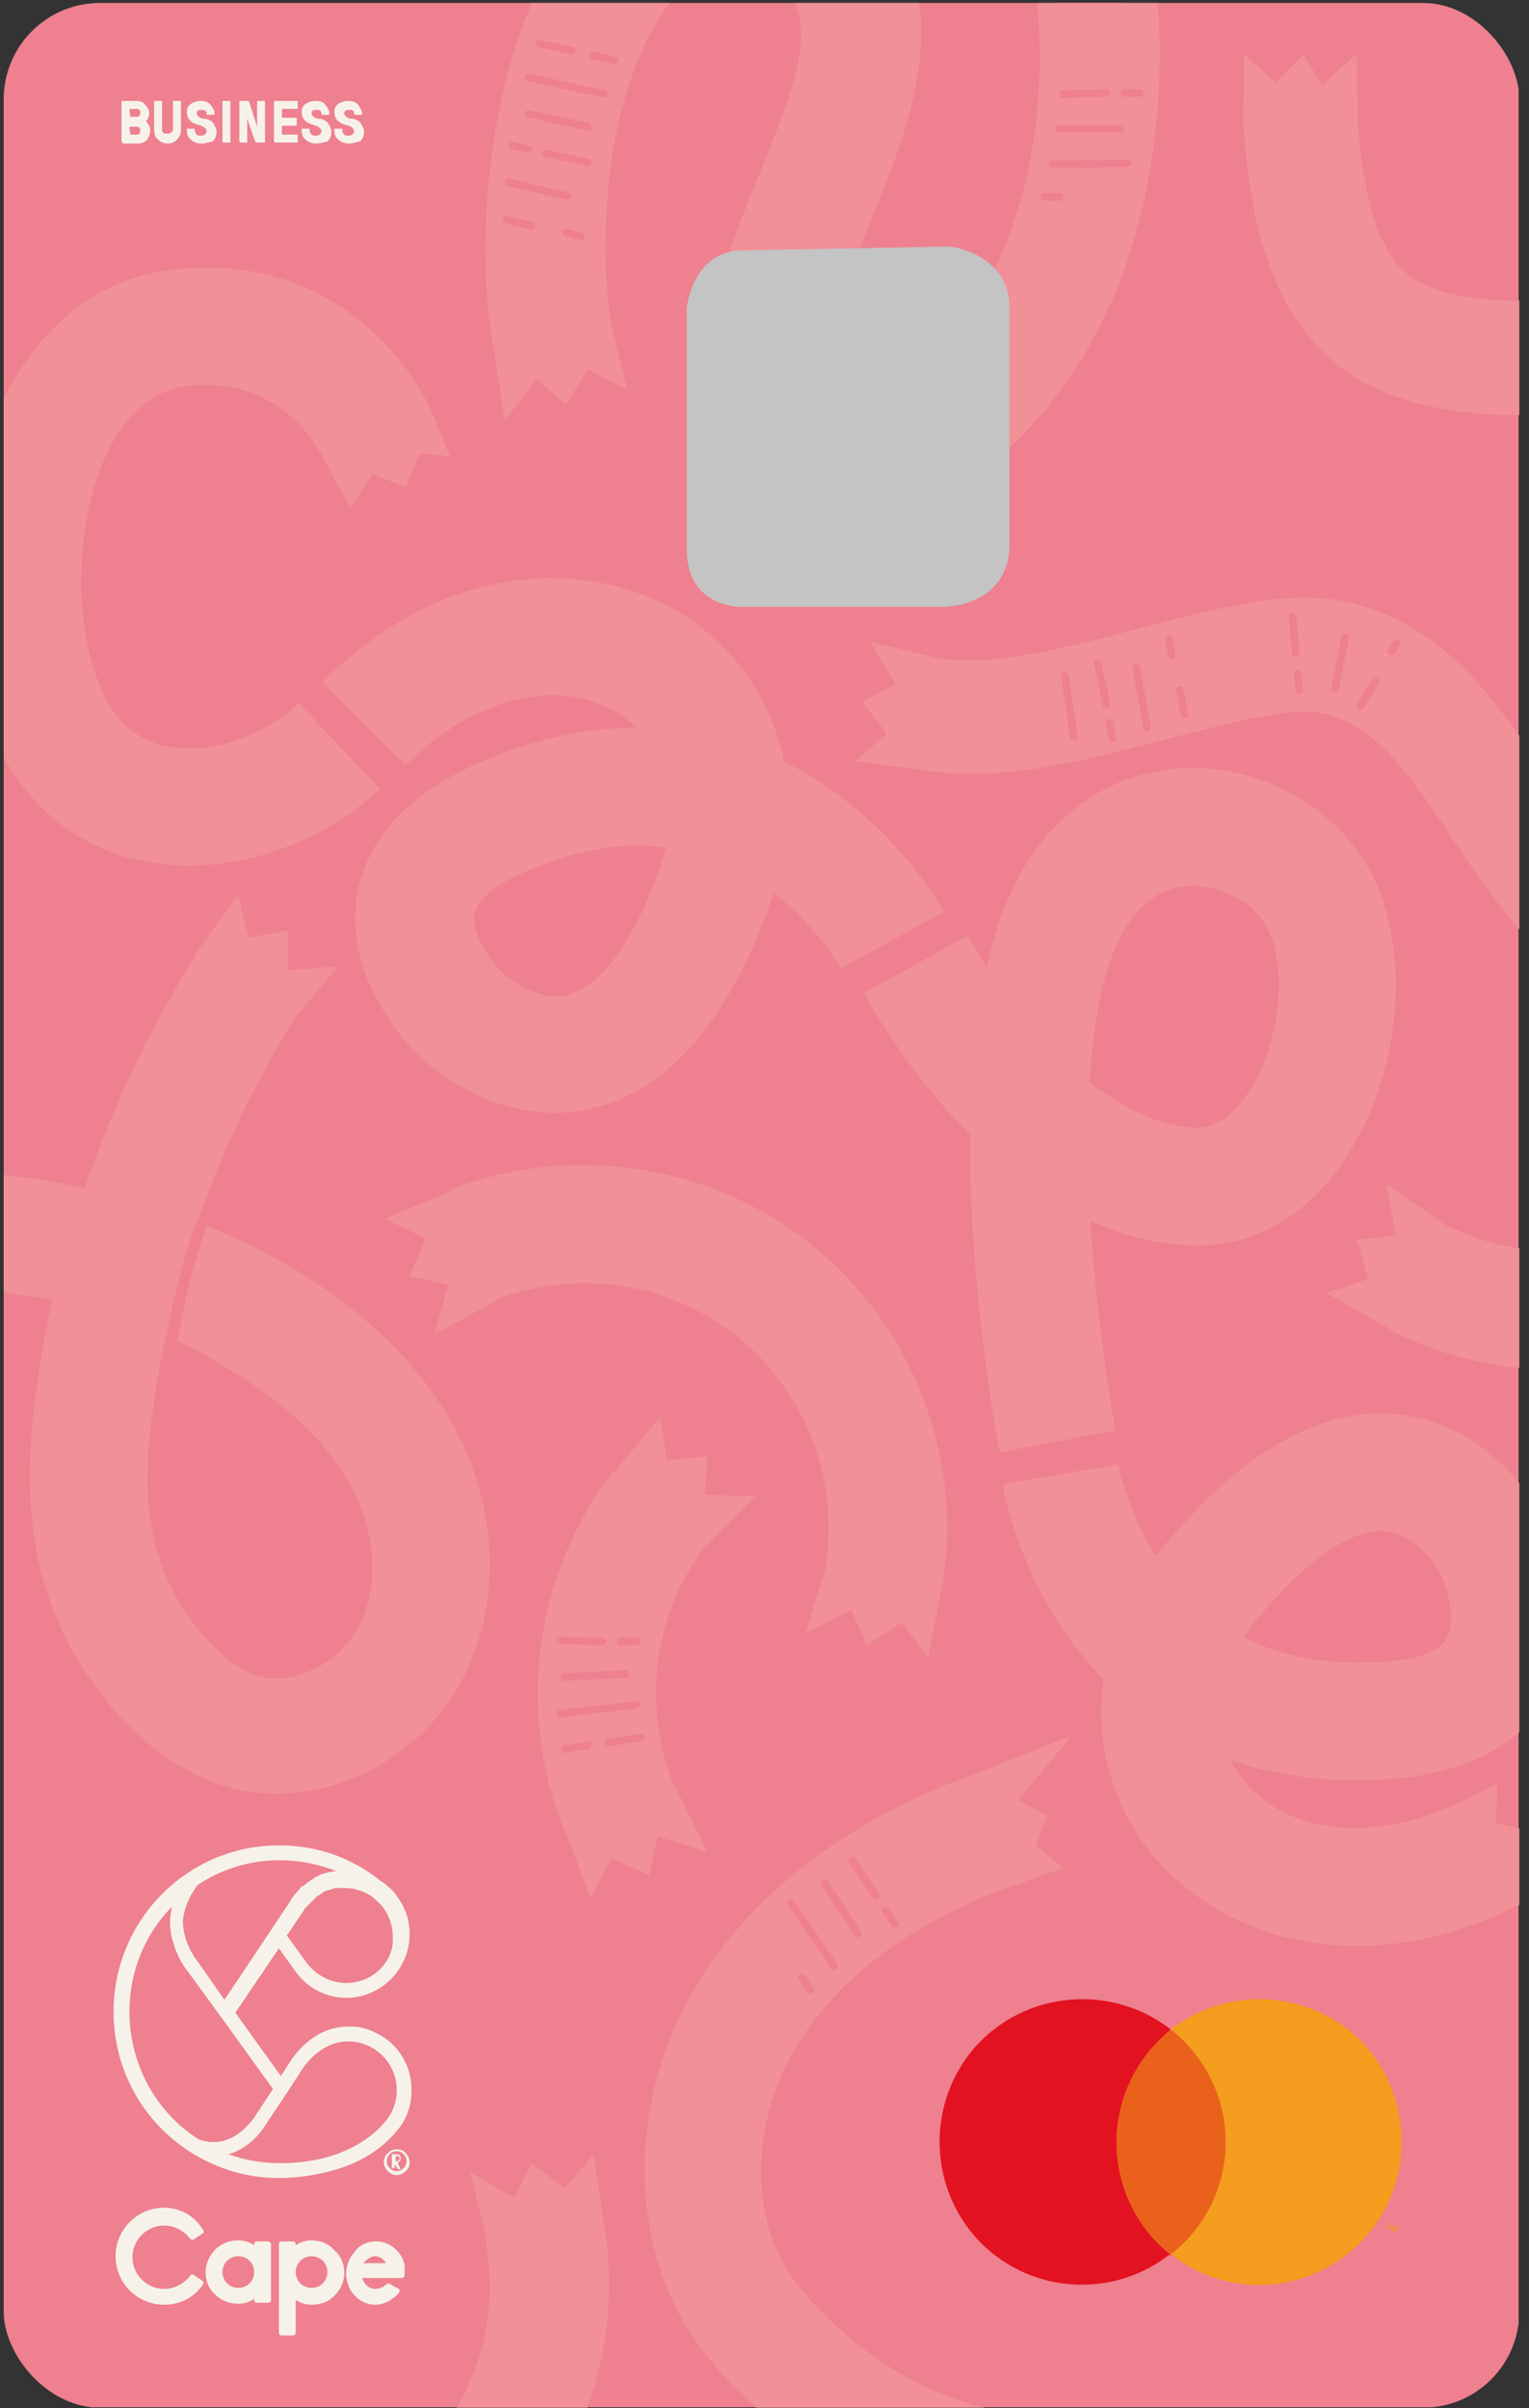
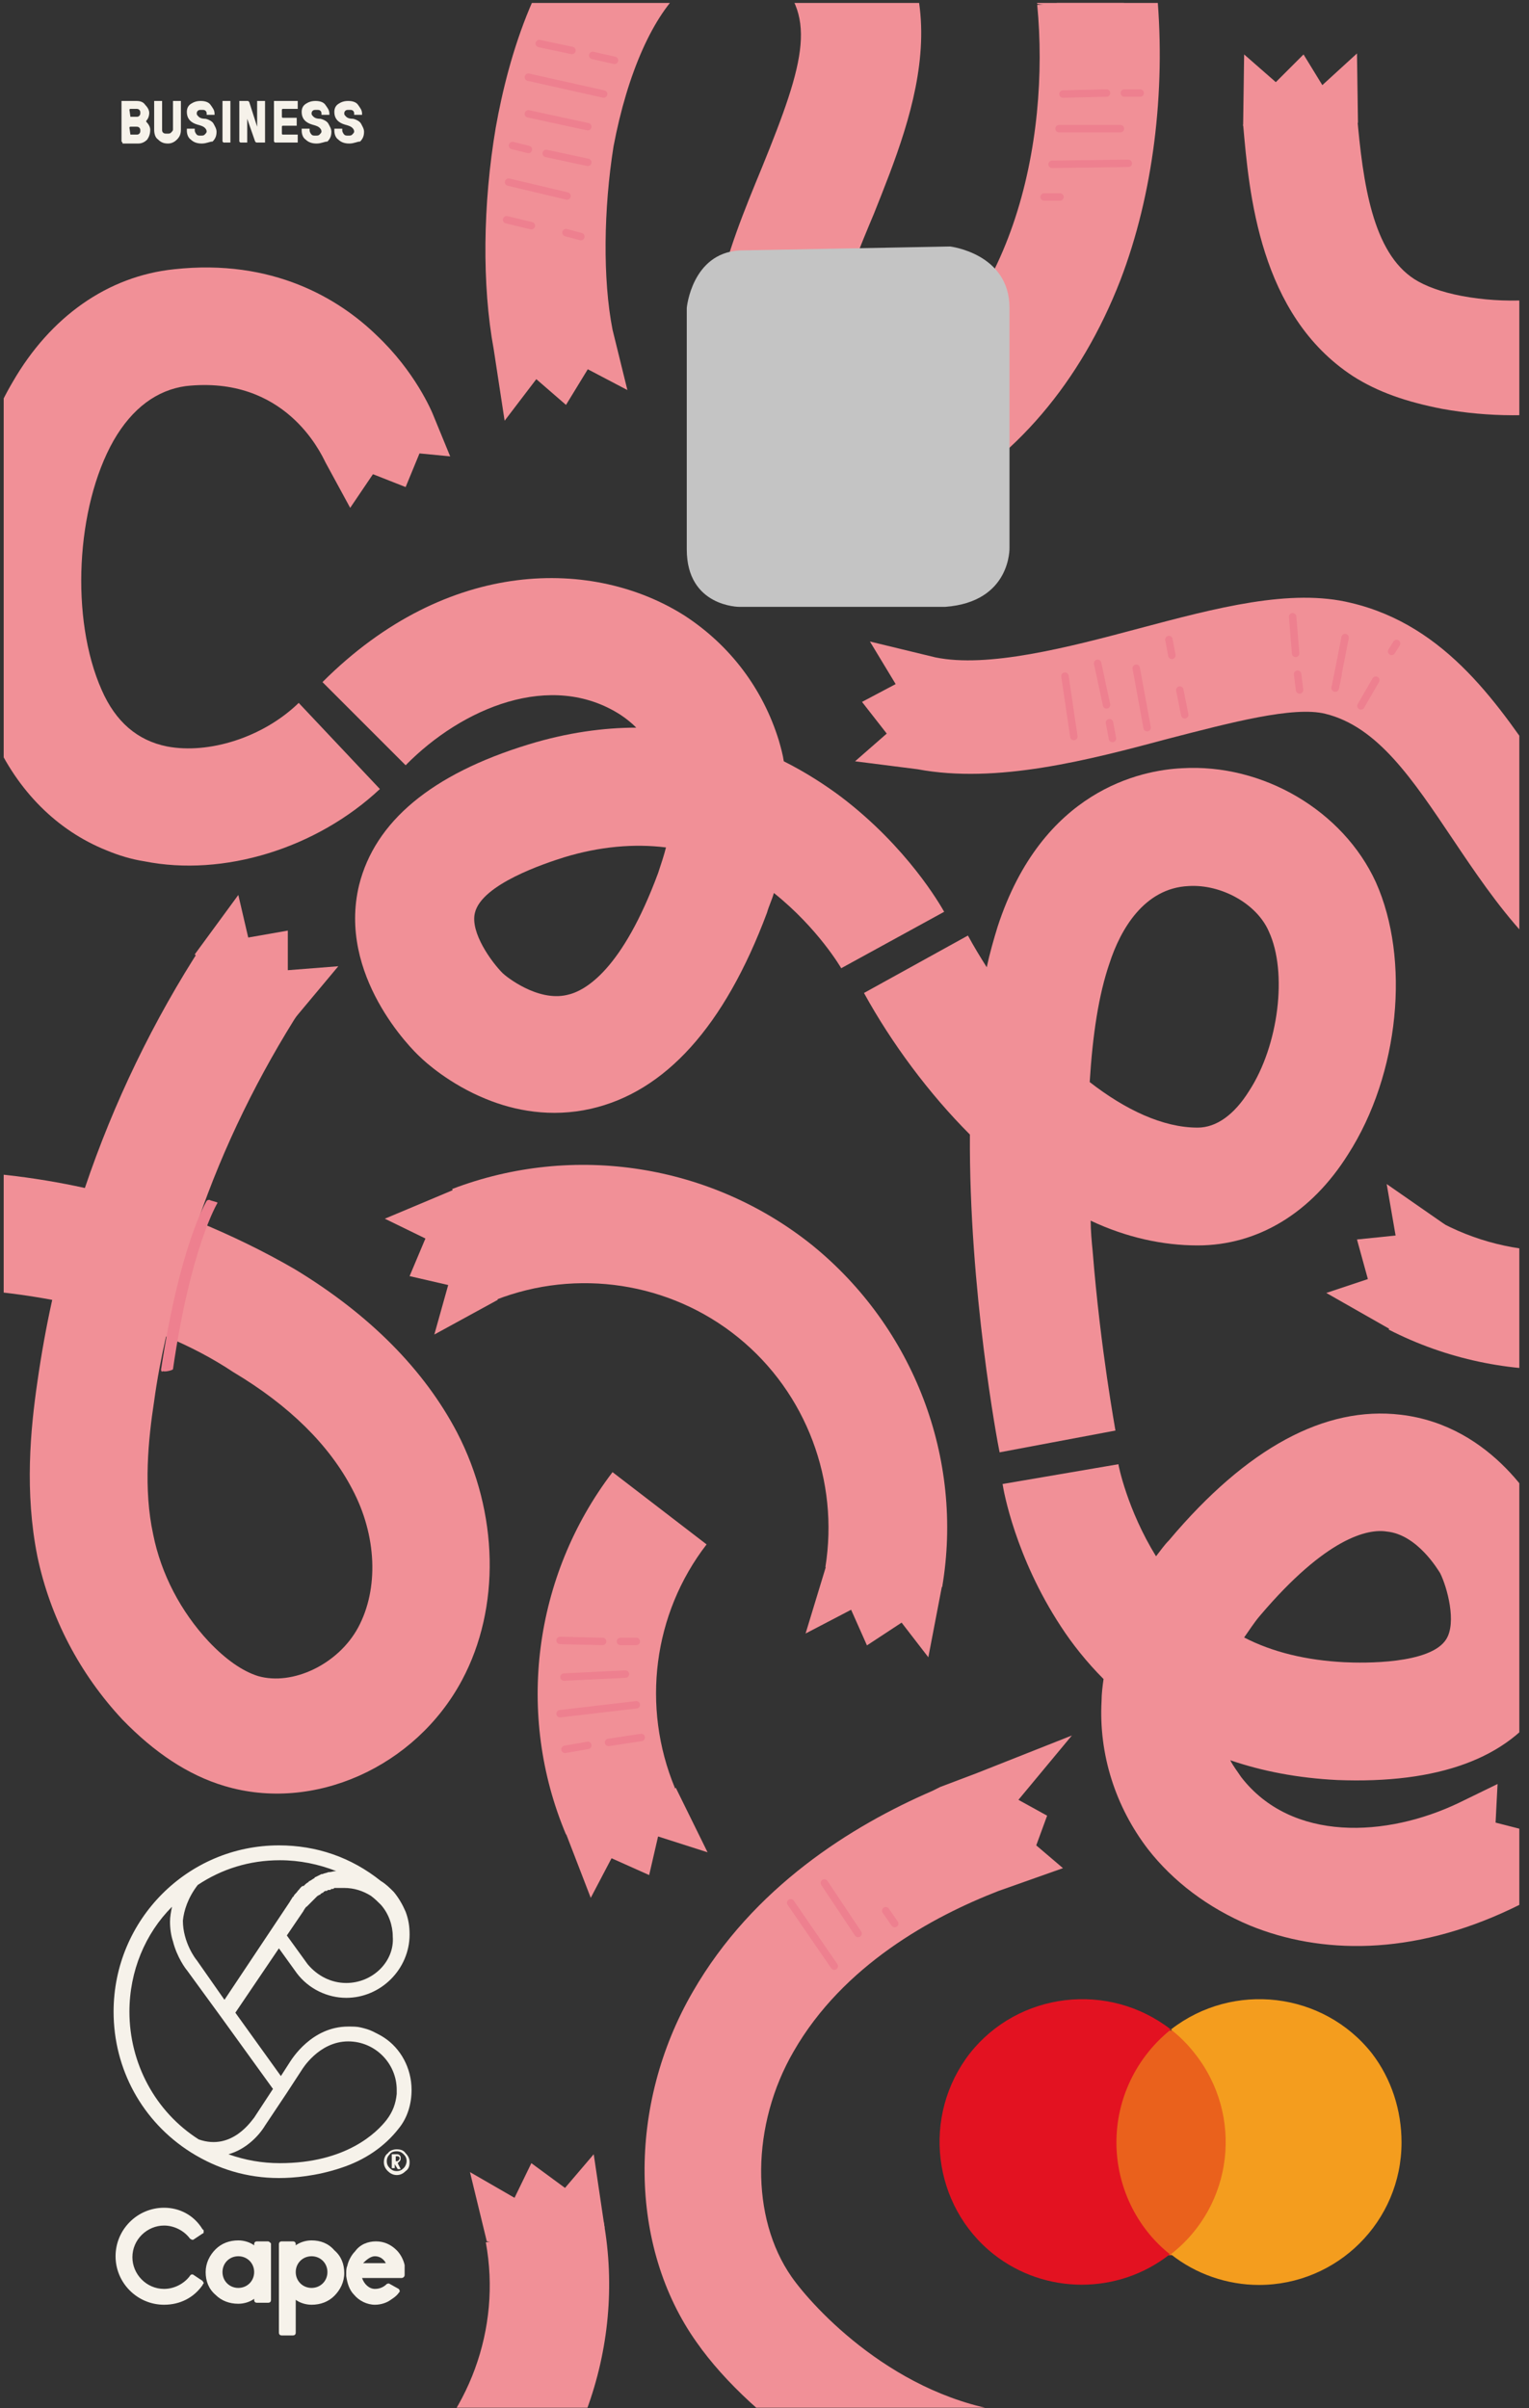
<svg xmlns="http://www.w3.org/2000/svg" width="127" height="200" viewBox="0 0 127 200" fill="none">
  <rect x="0" y="0" width="127" height="200" fill="#333333" stroke="none" />
  <g clip-path="url(#clip0_8_909)">
-     <path d="M126.138 199.94L126.138 -0.037L0.248 -0.037L0.248 199.94H126.138Z" fill="#EE808F" />
    <path d="M104.078 204.087C99.145 201.538 93.882 201.209 88.866 200.798C87.222 200.716 85.742 200.551 84.179 200.387C74.394 199.236 67.487 191.588 65.76 189.122C62.307 184.188 62.389 176.459 65.925 170.374C70.036 163.22 77.437 159.191 82.946 157.053L88.291 155.162L86.071 153.27L86.975 150.804L84.591 149.488L89.031 144.143L81.137 147.268L78.095 148.419L77.437 148.748C70.776 151.626 62.554 156.724 57.538 165.44C52.111 174.814 52.193 186.573 57.867 194.549C62.471 201.127 72.996 208.61 83.028 209.843C84.755 210.09 86.482 210.172 88.126 210.254C92.402 210.583 96.431 210.83 99.638 212.474C104.407 214.941 107.121 221.108 105.805 226.288L115.179 228.755C117.728 219.381 112.959 208.692 104.078 204.087Z" fill="#F19097" />
    <path d="M69.296 163.302L65.678 158.04" stroke="#EE808F" stroke-width="0.617" stroke-miterlimit="10" stroke-linecap="round" stroke-linejoin="round" />
    <path d="M71.27 160.589L68.474 156.395" stroke="#EE808F" stroke-width="0.617" stroke-miterlimit="10" stroke-linecap="round" stroke-linejoin="round" />
-     <path d="M72.75 157.464L70.776 154.504" stroke="#EE808F" stroke-width="0.617" stroke-miterlimit="10" stroke-linecap="round" stroke-linejoin="round" />
    <path d="M74.312 159.766L73.572 158.697" stroke="#EE808F" stroke-width="0.617" stroke-miterlimit="10" stroke-linecap="round" stroke-linejoin="round" />
-     <path d="M67.323 165.276L66.583 164.207" stroke="#EE808F" stroke-width="0.617" stroke-miterlimit="10" stroke-linecap="round" stroke-linejoin="round" />
    <path d="M69.872 80.417L78.424 75.73C78.095 75.154 75.381 70.385 69.872 66.192C68.556 65.205 66.912 64.136 65.103 63.231C65.02 62.656 64.856 62.08 64.692 61.505C63.376 57.229 60.662 53.611 56.88 51.144C49.397 46.375 37.227 46.21 26.785 56.653L33.692 63.56C38.379 58.791 45.779 55.666 51.535 59.367C52.029 59.696 52.44 60.025 52.851 60.436C50.137 60.436 47.095 60.847 43.888 61.834C35.83 64.3 31.143 68.247 29.827 73.51C28.018 80.993 34.185 87.16 34.925 87.817C35.254 88.146 37.31 90.037 40.352 91.271C42.737 92.258 45.779 92.833 49.068 92.093C55.235 90.695 60.169 85.268 63.705 75.812C63.869 75.237 64.116 74.743 64.28 74.168C67.981 77.128 69.872 80.417 69.872 80.417ZM47.095 82.637C44.628 83.213 41.997 81.075 41.75 80.828C40.846 79.924 39.036 77.457 39.448 75.812C40.023 73.428 45.286 71.701 46.848 71.207C49.808 70.303 52.686 70.056 55.318 70.385C55.153 71.043 54.906 71.783 54.66 72.523C51.7 80.499 48.657 82.308 47.095 82.637Z" fill="#F19097" />
    <path d="M90.758 103.934C90.675 103.112 90.593 102.207 90.593 101.385C93.553 102.783 96.596 103.441 99.474 103.441C104.49 103.441 108.93 100.727 111.972 95.876C116.248 89.215 117.153 79.677 114.275 73.263C111.561 67.343 104.901 63.396 98.158 63.807C94.787 63.971 86.564 65.616 82.864 76.963C82.535 78.032 82.206 79.183 81.959 80.335C81.384 79.43 80.89 78.608 80.397 77.703L71.763 82.473C74.065 86.666 77.19 90.86 80.561 94.231C80.479 107.141 82.864 119.886 83.028 120.626L92.649 118.817C92.649 118.735 91.415 112.157 90.758 103.934ZM92.156 80.006C93.06 77.21 95.033 73.757 98.734 73.592C101.447 73.428 104.407 75.072 105.394 77.374C106.956 80.746 106.216 86.831 103.75 90.613C102.516 92.587 101.036 93.656 99.474 93.656C96.596 93.656 93.471 92.175 90.511 89.873C90.758 85.926 91.251 82.637 92.156 80.006Z" fill="#F19097" />
    <path d="M13.875 61.998C11.408 61.505 9.599 59.942 8.448 57.311C5.817 51.391 6.31 42.099 9.435 36.59C10.997 33.876 13.053 32.396 15.437 32.067C23.66 31.163 26.62 37.576 27.031 38.399L29.087 42.181L30.978 39.385L33.692 40.454L34.843 37.659L37.392 37.905L36.076 34.698C35.83 34.041 34.432 30.834 31.307 27.874C28.183 24.831 22.673 21.46 14.45 22.364C8.941 22.94 4.172 26.311 1.047 31.738C-3.804 39.961 -4.38 52.377 -0.515 61.258C1.459 65.698 4.748 68.987 8.859 70.632C9.846 71.043 10.915 71.372 11.984 71.536C18.562 72.852 26.291 70.467 31.554 65.534L24.811 58.38C21.851 61.258 17.328 62.656 13.875 61.998Z" fill="#F19097" />
    <path d="M129.404 156.642L126.527 154.915L127.76 152.284L124.224 151.379L124.389 148.172L121.182 149.735C115.179 152.613 107.285 153.024 103.092 147.597C102.763 147.103 102.434 146.692 102.187 146.199C104.818 147.103 107.779 147.679 111.068 147.843C119.455 148.172 125.293 146.034 128.253 141.512C132.447 135.016 128.664 127.204 128.253 126.3C127.842 125.478 124.142 118.406 116.33 117.501C110.081 116.761 103.585 120.215 97.089 127.944C96.678 128.355 96.349 128.849 96.02 129.26C93.635 125.395 92.895 121.695 92.895 121.613L83.275 123.257C83.357 123.833 84.344 129.342 88.126 135.098C89.031 136.496 90.264 138.058 91.662 139.456C91.58 140.032 91.498 140.69 91.498 141.265C91.251 145.705 92.649 150.064 95.362 153.599C97.418 156.231 100.296 158.451 103.832 159.931C109.67 162.315 117.235 162.48 125.54 158.533L129.404 156.642ZM103.338 136.003C103.75 135.427 104.161 134.769 104.654 134.194C110.163 127.698 113.617 126.958 115.179 127.204C117.728 127.451 119.455 130.411 119.619 130.658C120.195 131.809 121.017 134.769 120.113 136.167C118.797 138.223 113.288 138.141 111.643 138.058C108.519 137.894 105.723 137.236 103.338 136.003Z" fill="#F19097" />
    <path d="M102.434 168.647H92.073V187.313H102.434V168.647Z" fill="#EA611C" />
    <path d="M92.731 177.939C92.731 174.321 94.376 170.867 97.254 168.565C92.073 164.536 84.591 165.44 80.561 170.538C76.532 175.719 77.437 183.201 82.535 187.23C86.811 190.602 92.895 190.602 97.171 187.23C94.376 185.01 92.731 181.557 92.731 177.939Z" fill="#E31221" />
    <path d="M116.413 177.939C116.413 184.517 111.068 189.779 104.572 189.779C101.941 189.779 99.309 188.875 97.254 187.23C102.434 183.201 103.338 175.719 99.227 170.538C98.651 169.798 97.994 169.14 97.254 168.565C102.434 164.536 109.917 165.44 113.946 170.538C115.59 172.676 116.413 175.307 116.413 177.939Z" fill="#F49D1E" />
-     <path d="M115.344 185.339V184.928H115.508V184.846H115.097V184.928H115.261L115.344 185.339ZM116.084 185.339V184.846H116.001L115.837 185.175L115.673 184.846H115.59V185.339H115.673V185.01L115.837 185.339H115.919L116.084 185.01V185.339Z" fill="#F49D1E" />
    <path d="M13.628 183.366C11.408 183.366 9.599 185.175 9.599 187.395C9.599 189.615 11.408 191.424 13.628 191.424C14.944 191.424 16.095 190.848 16.835 189.779C16.835 189.697 16.917 189.697 16.917 189.615C16.917 189.533 16.835 189.533 16.835 189.45L16.095 188.957C16.013 188.875 15.848 188.875 15.766 189.039C15.273 189.697 14.45 190.108 13.628 190.108C12.148 190.108 10.997 188.875 10.997 187.477C10.997 185.997 12.23 184.846 13.628 184.846C14.45 184.846 15.273 185.257 15.766 185.915C15.848 185.997 16.013 186.079 16.095 185.997L16.835 185.504C16.917 185.504 16.917 185.421 16.917 185.339C16.917 185.257 16.917 185.175 16.835 185.175C16.095 183.941 14.862 183.366 13.628 183.366Z" fill="#F6F2EA" />
    <path d="M22.262 186.161H21.358C21.193 186.161 21.111 186.244 21.111 186.408V186.49C20.782 186.244 20.289 186.079 19.795 186.079C19.055 186.079 18.397 186.326 17.904 186.819C17.411 187.313 17.082 187.97 17.082 188.71C17.082 189.45 17.328 190.108 17.904 190.602C18.397 191.095 19.055 191.342 19.795 191.342C20.289 191.342 20.782 191.177 21.111 190.931V191.013C21.111 191.177 21.193 191.259 21.358 191.259H22.262C22.427 191.259 22.509 191.177 22.509 191.013V186.326C22.427 186.244 22.344 186.161 22.262 186.161ZM19.795 187.395C20.535 187.395 21.111 187.97 21.111 188.71C21.111 189.45 20.535 190.026 19.795 190.026C19.055 190.026 18.48 189.45 18.48 188.71C18.48 187.97 19.055 187.395 19.795 187.395Z" fill="#F6F2EA" />
    <path d="M25.88 186.079C25.387 186.079 24.893 186.244 24.564 186.49V186.408C24.564 186.244 24.482 186.161 24.318 186.161H23.413C23.249 186.161 23.167 186.244 23.167 186.408V193.726C23.167 193.891 23.249 193.973 23.413 193.973H24.318C24.482 193.973 24.564 193.891 24.564 193.726V191.013C24.893 191.259 25.387 191.424 25.88 191.424C26.62 191.424 27.278 191.177 27.771 190.684C28.265 190.19 28.594 189.533 28.594 188.793C28.594 188.053 28.347 187.395 27.771 186.901C27.278 186.326 26.62 186.079 25.88 186.079ZM25.88 190.026C25.14 190.026 24.564 189.45 24.564 188.71C24.564 187.97 25.14 187.395 25.88 187.395C26.62 187.395 27.196 187.97 27.196 188.71C27.196 189.45 26.62 190.026 25.88 190.026Z" fill="#F6F2EA" />
    <path d="M33.609 188.135C33.527 187.724 33.281 187.23 32.952 186.901C32.458 186.408 31.883 186.161 31.225 186.161C30.567 186.161 29.909 186.408 29.498 186.984C29.169 187.313 28.923 187.806 28.84 188.217C28.758 188.382 28.758 188.628 28.758 188.793C28.758 188.875 28.758 188.957 28.758 189.039C28.84 189.615 29.005 190.191 29.416 190.602C29.827 191.095 30.485 191.424 31.143 191.424C31.636 191.424 32.129 191.259 32.458 191.013C32.705 190.848 32.952 190.684 33.116 190.437C33.198 190.355 33.198 190.355 33.198 190.273C33.198 190.191 33.116 190.108 33.116 190.108L32.376 189.697C32.294 189.615 32.129 189.697 32.129 189.697C31.883 189.944 31.554 190.108 31.143 190.108C30.649 190.108 30.238 189.697 30.074 189.204H33.363C33.445 189.204 33.609 189.122 33.609 188.957C33.609 188.875 33.609 188.546 33.609 188.135ZM31.143 187.395C31.554 187.395 31.883 187.641 32.047 187.97H30.156C30.485 187.641 30.814 187.395 31.143 187.395Z" fill="#F6F2EA" />
    <path d="M33.116 176.787C33.856 175.883 34.185 174.732 34.185 173.581C34.185 171.772 33.281 170.127 31.883 169.223C31.636 169.058 31.307 168.894 30.978 168.729C30.649 168.565 30.32 168.482 29.991 168.4C29.663 168.318 29.334 168.318 28.923 168.318C25.88 168.318 24.236 171.032 24.071 171.278L23.331 172.429L19.549 167.167L23.167 161.822L24.647 163.878C25.634 165.193 27.196 165.933 28.758 165.933C31.636 165.933 34.021 163.549 34.021 160.671C34.021 160.013 33.938 159.437 33.692 158.78C33.445 158.204 33.116 157.628 32.705 157.135C32.376 156.806 32.047 156.477 31.636 156.231C29.169 154.257 26.291 153.27 23.167 153.27C15.602 153.27 9.435 159.437 9.435 167.085C9.435 171.854 11.819 176.212 15.848 178.761C18.069 180.159 20.535 180.899 23.167 180.899C24.4 180.899 26.291 180.734 28.265 180.077C30.32 179.419 31.965 178.268 33.116 176.787ZM28.758 164.7C27.525 164.7 26.373 164.124 25.551 163.138L23.825 160.753L25.222 158.697C25.222 158.615 25.305 158.615 25.305 158.533L25.387 158.451C25.387 158.368 25.469 158.368 25.469 158.368L25.551 158.286L25.634 158.204L25.716 158.122L25.798 158.04L25.88 157.957L25.962 157.875L26.045 157.793L26.127 157.711L26.209 157.628L26.291 157.546L26.373 157.464C26.456 157.464 26.456 157.382 26.538 157.382C26.538 157.382 26.62 157.382 26.62 157.3C26.702 157.3 26.702 157.217 26.785 157.217C26.785 157.217 26.867 157.217 26.867 157.135C26.949 157.135 26.949 157.053 27.031 157.053H27.114C27.196 157.053 27.196 156.971 27.278 156.971H27.36C27.442 156.971 27.442 156.971 27.525 156.888H27.607C27.689 156.888 27.689 156.888 27.771 156.806H27.854C27.936 156.806 27.936 156.806 28.018 156.806H28.1C28.183 156.806 28.265 156.806 28.347 156.806C28.429 156.806 28.511 156.806 28.594 156.806C29.416 156.806 30.156 157.053 30.814 157.464C31.143 157.711 31.389 157.957 31.636 158.204C32.294 158.944 32.623 159.931 32.623 160.835C32.787 162.891 30.978 164.7 28.758 164.7ZM16.424 156.559C18.398 155.244 20.7 154.504 23.249 154.504C24.893 154.504 26.456 154.833 27.936 155.408C27.936 155.408 27.936 155.408 27.854 155.408C27.689 155.408 27.525 155.491 27.36 155.491H27.278C27.114 155.573 26.949 155.573 26.785 155.655H26.702C26.538 155.737 26.373 155.819 26.209 155.902C26.209 155.902 26.127 155.902 26.127 155.984C25.962 156.066 25.88 156.148 25.716 156.231C25.716 156.231 25.634 156.231 25.634 156.313C25.469 156.395 25.387 156.477 25.222 156.642C25.222 156.642 25.222 156.642 25.14 156.642C24.976 156.724 24.893 156.888 24.811 156.971L24.729 157.053C24.647 157.217 24.482 157.3 24.4 157.464C24.4 157.464 24.4 157.546 24.318 157.546C24.236 157.711 24.153 157.793 24.071 157.957L18.644 166.098L16.342 162.809C16.259 162.727 15.191 161.329 15.191 159.52C15.273 158.697 15.602 157.628 16.424 156.559ZM16.506 177.692C12.888 175.39 10.75 171.36 10.75 167.085C10.75 163.713 12.066 160.589 14.286 158.368C14.204 158.78 14.122 159.191 14.122 159.602C14.122 160.177 14.204 160.753 14.368 161.246C14.697 162.562 15.437 163.549 15.52 163.631L18.398 167.578L22.673 173.498L21.111 175.883C20.947 176.047 19.302 178.679 16.506 177.692ZM18.973 178.925C20.453 178.514 21.522 177.363 22.015 176.541L23.825 173.827L25.058 171.936C25.058 171.936 26.456 169.551 28.923 169.551C31.143 169.551 32.952 171.36 32.952 173.581C32.952 173.663 32.952 173.827 32.952 173.909C32.87 174.732 32.623 175.39 32.129 176.047C31.307 177.116 28.758 179.665 23.249 179.665C21.769 179.665 20.371 179.419 18.973 178.925Z" fill="#F6F2EA" />
    <path d="M32.212 180.323C31.965 180.077 31.883 179.83 31.883 179.583C31.883 179.337 31.965 179.008 32.212 178.843C32.376 178.597 32.705 178.514 32.952 178.514C33.281 178.514 33.527 178.597 33.692 178.843C33.938 179.09 34.021 179.337 34.021 179.583C34.021 179.912 33.938 180.159 33.692 180.323C33.445 180.57 33.198 180.652 32.952 180.652C32.623 180.652 32.376 180.488 32.212 180.323ZM32.376 178.925C32.212 179.09 32.129 179.254 32.129 179.501C32.129 179.748 32.212 179.912 32.376 180.077C32.541 180.241 32.705 180.323 32.952 180.323C33.198 180.323 33.363 180.241 33.527 180.077C33.692 179.912 33.774 179.665 33.774 179.501C33.774 179.254 33.692 179.09 33.527 178.925C33.363 178.761 33.198 178.679 32.952 178.679C32.705 178.679 32.458 178.761 32.376 178.925ZM32.787 179.665V180.077H32.541V178.925H32.952C33.034 178.925 33.116 178.925 33.198 179.008C33.281 179.09 33.281 179.172 33.281 179.254C33.281 179.337 33.281 179.419 33.198 179.501C33.116 179.583 33.116 179.583 33.034 179.665L33.281 180.159H33.034L32.787 179.748V179.665ZM32.787 179.501H32.952C33.034 179.501 33.034 179.501 33.116 179.419C33.116 179.419 33.198 179.337 33.198 179.254C33.198 179.172 33.116 179.09 33.034 179.09H32.87V179.501H32.787Z" fill="#F6F2EA" />
    <path d="M72.256 53.282L74.394 56.818L71.599 58.298L73.654 60.929L71.023 63.231L76.203 63.889C82.782 65.123 90.347 63.149 97.089 61.34C102.187 60.025 107.45 58.627 110.081 59.284C114.439 60.353 117.317 64.711 120.688 69.727C124.224 74.99 128.253 80.993 134.914 83.706C141.903 86.502 149.221 84.693 155.717 83.13C161.802 81.65 167.065 80.335 171.094 82.637C173.807 84.199 175.616 87.242 177.672 90.778C179.152 93.327 180.797 96.04 182.852 98.425C193.706 110.677 213.03 108.868 226.351 102.043L221.993 93.573C207.521 100.974 195.186 98.014 189.924 92.093C188.444 90.366 187.128 88.228 185.813 85.926C183.428 81.815 180.632 77.21 175.781 74.414C168.463 70.221 160.404 72.194 153.333 73.921C147.741 75.319 142.561 76.552 138.367 74.908C134.42 73.263 131.542 68.987 128.5 64.465C124.553 58.627 120.195 51.966 112.219 50.075C107.203 48.842 101.036 50.486 94.54 52.213C88.702 53.775 82.041 55.502 77.683 54.597L72.256 53.282Z" fill="#F19097" />
    <path d="M89.195 61.176L88.455 56.16" stroke="#EE808F" stroke-width="0.617" stroke-miterlimit="10" stroke-linecap="round" stroke-linejoin="round" />
    <path d="M91.909 58.544L91.169 55.091" stroke="#EE808F" stroke-width="0.617" stroke-miterlimit="10" stroke-linecap="round" stroke-linejoin="round" />
    <path d="M92.402 61.34L92.156 60.025" stroke="#EE808F" stroke-width="0.617" stroke-miterlimit="10" stroke-linecap="round" stroke-linejoin="round" />
    <path d="M95.28 60.436L94.376 55.502" stroke="#EE808F" stroke-width="0.617" stroke-miterlimit="10" stroke-linecap="round" stroke-linejoin="round" />
    <path d="M97.336 54.433L97.089 53.117" stroke="#EE808F" stroke-width="0.617" stroke-miterlimit="10" stroke-linecap="round" stroke-linejoin="round" />
    <path d="M98.405 59.367L97.994 57.311" stroke="#EE808F" stroke-width="0.617" stroke-miterlimit="10" stroke-linecap="round" stroke-linejoin="round" />
    <path d="M37.639 98.836L31.965 101.221L35.336 102.865L34.021 105.99L37.227 106.73L36.076 110.841L41.339 107.963L40.517 102.783L37.639 98.836Z" fill="#F19097" />
    <path d="M78.259 131.645L77.108 137.647L74.888 134.769L72.01 136.66L70.694 133.7L66.912 135.674L68.638 130L73.819 129.671L78.259 131.645Z" fill="#F19097" />
    <path d="M67.487 103.441C75.874 110.265 80.068 121.119 78.259 131.809L68.556 130.165C69.707 123.011 66.994 115.692 61.32 111.088C55.647 106.483 47.917 105.332 41.174 107.963L37.556 98.754C47.67 94.889 59.1 96.698 67.487 103.441Z" fill="#F19097" />
    <path d="M46.848 151.873L49.068 157.629L50.795 154.339L53.92 155.737L54.66 152.53L58.771 153.846L56.14 148.501L50.959 149.159L46.848 151.873Z" fill="#F19097" />
-     <path d="M50.877 122.435L54.824 117.666L55.4 121.284L58.771 120.955L58.524 124.162L62.8 124.244L58.607 128.438L53.92 126.218L50.877 122.435Z" fill="#F19097" />
    <path d="M47.013 152.366C42.819 142.416 44.299 130.905 50.877 122.271L58.689 128.273C54.249 134.029 53.262 141.759 56.058 148.501" fill="#F19097" />
    <path d="M52.851 141.594L46.519 142.334" stroke="#EE808F" stroke-width="0.617" stroke-miterlimit="10" stroke-linecap="round" stroke-linejoin="round" />
    <path d="M51.946 139.045L46.848 139.292" stroke="#EE808F" stroke-width="0.617" stroke-miterlimit="10" stroke-linecap="round" stroke-linejoin="round" />
    <path d="M50.055 136.332L46.519 136.249" stroke="#EE808F" stroke-width="0.617" stroke-miterlimit="10" stroke-linecap="round" stroke-linejoin="round" />
    <path d="M52.851 136.332H51.535" stroke="#EE808F" stroke-width="0.617" stroke-miterlimit="10" stroke-linecap="round" stroke-linejoin="round" />
    <path d="M48.822 144.966L46.93 145.294" stroke="#EE808F" stroke-width="0.617" stroke-miterlimit="10" stroke-linecap="round" stroke-linejoin="round" />
    <path d="M53.262 144.308L50.548 144.719" stroke="#EE808F" stroke-width="0.617" stroke-miterlimit="10" stroke-linecap="round" stroke-linejoin="round" />
    <path d="M115.508 110.43L110.163 107.387L113.617 106.236L112.712 102.947L115.919 102.618L115.179 98.342L120.031 101.714L118.715 106.73L115.508 110.43Z" fill="#F19097" />
    <path d="M145.603 108.95C136.558 114.788 124.964 115.363 115.344 110.43L119.866 101.632C126.362 105.003 134.174 104.592 140.259 100.645" fill="#F19097" />
    <path d="M50.219 185.01L49.315 178.925L46.93 181.721L44.135 179.665L42.737 182.543L39.036 180.406L40.434 186.161L45.615 186.737L50.219 185.01Z" fill="#F19097" />
    <path d="M50.137 184.517C52.029 195.124 47.999 206.061 39.694 212.968L33.363 205.403C38.954 200.716 41.668 193.398 40.352 186.244" fill="#F19097" />
    <path d="M-18.523 107.963L-20.25 98.343C-10.793 96.698 -1.502 96.78 7.05 98.671C9.435 91.6 12.724 84.775 16.835 78.444L25.058 83.706C21.522 89.215 18.562 95.218 16.424 101.467C19.22 102.618 21.933 103.934 24.482 105.414C30.732 109.197 35.254 113.801 37.968 118.982C41.421 125.642 41.586 133.536 38.379 139.538C34.514 146.774 26.045 150.557 18.644 148.337C15.602 147.432 12.806 145.541 10.175 142.828C6.639 139.045 4.172 134.358 3.103 129.26C2.034 123.915 2.528 118.735 3.103 114.788C3.432 112.486 3.843 110.183 4.337 107.963C-2.735 106.648 -10.547 106.565 -18.523 107.963ZM13.793 111.006C13.382 112.815 13.053 114.541 12.806 116.35C12.313 119.557 11.902 123.669 12.724 127.451C13.382 130.74 15.026 133.865 17.328 136.332C18.726 137.812 20.124 138.798 21.44 139.21C24.318 140.032 28.1 138.223 29.745 135.18C31.472 131.974 31.307 127.533 29.252 123.669C27.36 120.051 24.071 116.761 19.384 113.966C17.657 112.815 15.766 111.828 13.793 111.006Z" fill="#F19097" />
    <path d="M16.177 79.266L19.795 74.332L20.618 77.868L23.907 77.292V80.581L28.1 80.252L24.318 84.775L19.466 82.884L16.177 79.266Z" fill="#F19097" />
    <path d="M13.382 113.801V113.719C14.944 103.441 17.082 99.905 17.164 99.74C17.246 99.658 17.328 99.658 17.411 99.658C17.493 99.74 18.069 99.823 18.069 99.905C18.069 99.905 15.848 103.523 14.368 113.719C14.368 113.801 13.71 113.966 13.546 113.884C13.464 113.966 13.382 113.884 13.382 113.801Z" fill="#EE808F" />
    <path d="M93.06 23.269C95.773 16.197 96.842 7.646 96.102 -0.577L86.153 0.41C87.222 11.592 84.262 26.887 72.585 33.136C72.503 33.218 72.421 33.218 72.339 33.301L72.092 33.383L71.845 33.465C71.434 33.712 71.023 33.794 70.612 33.712C70.201 33.547 69.954 33.136 69.872 32.889L69.79 32.643C68.063 28.778 70.201 23.433 72.585 17.76C75.957 9.29 80.726 -2.222 69.379 -10.773L68.803 -11.267L68.063 -11.513C61.814 -13.733 57.044 -12.747 53.591 -10.938C52.275 -10.28 51.206 -9.458 50.219 -8.553C44.628 -3.537 42.243 4.603 41.175 10.606C40.105 16.937 40.023 23.68 41.01 29.025L41.914 34.945L44.546 31.492L47.013 33.63L48.822 30.669L52.111 32.396L50.877 27.38C50.055 23.187 50.137 17.348 50.959 12.168C52.111 6.083 54.249 1.232 56.88 -1.071C58.196 -2.222 60.169 -3.455 63.952 -2.304C67.981 1.067 66.912 5.014 63.294 13.895C60.416 20.884 57.127 28.778 60.58 36.507C61.813 39.714 64.363 42.099 67.57 43.168C70.694 44.237 74.148 43.743 77.108 41.934C84.262 38.234 89.771 31.738 93.06 23.269Z" fill="#F19097" />
    <path d="M86.153 0.327L85.331 -5.675L88.455 -3.62L90.593 -6.415L92.813 -3.948L95.773 -7.155L96.102 -0.577L91.169 0.903L86.153 0.327Z" fill="#F19097" />
    <path d="M43.888 6.412L50.137 7.81" stroke="#EE808F" stroke-width="0.617" stroke-miterlimit="10" stroke-linecap="round" stroke-linejoin="round" />
    <path d="M43.888 9.455L48.822 10.524" stroke="#EE808F" stroke-width="0.617" stroke-miterlimit="10" stroke-linecap="round" stroke-linejoin="round" />
    <path d="M45.368 12.744L48.822 13.484" stroke="#EE808F" stroke-width="0.617" stroke-miterlimit="10" stroke-linecap="round" stroke-linejoin="round" />
    <path d="M42.572 12.086L43.888 12.415" stroke="#EE808F" stroke-width="0.617" stroke-miterlimit="10" stroke-linecap="round" stroke-linejoin="round" />
    <path d="M93.718 13.566L87.386 13.648" stroke="#EE808F" stroke-width="0.617" stroke-miterlimit="10" stroke-linecap="round" stroke-linejoin="round" />
    <path d="M93.06 10.688H87.962" stroke="#EE808F" stroke-width="0.617" stroke-miterlimit="10" stroke-linecap="round" stroke-linejoin="round" />
    <path d="M91.909 7.728L88.291 7.81" stroke="#EE808F" stroke-width="0.617" stroke-miterlimit="10" stroke-linecap="round" stroke-linejoin="round" />
    <path d="M94.704 7.728H93.389" stroke="#EE808F" stroke-width="0.617" stroke-miterlimit="10" stroke-linecap="round" stroke-linejoin="round" />
    <path d="M88.044 16.362H86.728" stroke="#EE808F" stroke-width="0.617" stroke-miterlimit="10" stroke-linecap="round" stroke-linejoin="round" />
    <path d="M42.243 15.128L47.095 16.279" stroke="#EE808F" stroke-width="0.617" stroke-miterlimit="10" stroke-linecap="round" stroke-linejoin="round" />
    <path d="M47.013 19.322L48.246 19.651" stroke="#EE808F" stroke-width="0.617" stroke-miterlimit="10" stroke-linecap="round" stroke-linejoin="round" />
    <path d="M42.079 18.253L44.135 18.746" stroke="#EE808F" stroke-width="0.617" stroke-miterlimit="10" stroke-linecap="round" stroke-linejoin="round" />
    <path d="M49.233 4.603L51.042 5.014" stroke="#EE808F" stroke-width="0.617" stroke-miterlimit="10" stroke-linecap="round" stroke-linejoin="round" />
    <path d="M44.792 3.616L47.506 4.192" stroke="#EE808F" stroke-width="0.617" stroke-miterlimit="10" stroke-linecap="round" stroke-linejoin="round" />
    <path d="M112.712 9.537C113.206 15.293 114.028 20.966 117.482 23.187C118.386 23.762 119.702 24.256 121.428 24.584C128.5 25.9 136.312 23.762 141.739 18.993C143.054 17.842 144.781 17.513 146.426 18.088C148.07 18.664 149.221 20.062 149.55 21.706C151.113 30.258 158.431 37.741 166.982 39.385C175.534 41.03 185.155 37.001 189.842 29.6L192.391 25.242L193.542 28.614L196.667 27.709L196.995 30.834L201.025 30.176L197.736 34.863C190.911 45.47 177.508 51.144 165.173 48.677C155.059 46.704 146.426 39.468 142.314 30.176C135.489 33.958 127.513 35.356 119.784 33.958C116.824 33.383 114.439 32.561 112.383 31.245C104.572 26.147 103.75 15.951 103.256 10.359L112.712 9.537Z" fill="#F19097" />
    <path d="M103.256 10.441L103.338 4.521L105.97 6.823L108.272 4.521L109.834 7.07L112.712 4.439L112.795 10.195L107.861 11.428L103.256 10.441Z" fill="#F19097" />
    <path d="M107.614 54.269L107.368 51.226" stroke="#EE808F" stroke-width="0.617" stroke-miterlimit="10" stroke-linecap="round" stroke-linejoin="round" />
    <path d="M107.943 57.311L107.779 55.995" stroke="#EE808F" stroke-width="0.617" stroke-miterlimit="10" stroke-linecap="round" stroke-linejoin="round" />
    <path d="M110.903 57.147L111.726 52.953" stroke="#EE808F" stroke-width="0.617" stroke-miterlimit="10" stroke-linecap="round" stroke-linejoin="round" />
    <path d="M110.903 57.147L111.15 55.995" stroke="#EE808F" stroke-width="0.617" stroke-miterlimit="10" stroke-linecap="round" stroke-linejoin="round" />
    <path d="M115.59 54.104L116.001 53.446" stroke="#EE808F" stroke-width="0.617" stroke-miterlimit="10" stroke-linecap="round" stroke-linejoin="round" />
    <path d="M113.041 58.627L114.275 56.489" stroke="#EE808F" stroke-width="0.617" stroke-miterlimit="10" stroke-linecap="round" stroke-linejoin="round" />
    <path d="M10.175 11.839C10.092 11.839 10.092 11.839 10.175 11.839C10.092 11.757 10.092 11.757 10.092 11.757V8.468V8.386H10.175H11.326C11.655 8.386 11.902 8.468 12.066 8.715C12.23 8.879 12.395 9.126 12.395 9.372C12.395 9.619 12.313 9.866 12.148 10.03V10.112C12.313 10.277 12.477 10.524 12.477 10.77C12.477 11.099 12.395 11.346 12.23 11.592C12.066 11.757 11.819 11.921 11.49 11.921H10.175V11.839ZM10.832 9.701H11.326C11.408 9.701 11.49 9.701 11.573 9.619C11.655 9.537 11.655 9.455 11.655 9.372C11.655 9.29 11.655 9.208 11.573 9.126C11.49 9.043 11.408 9.043 11.326 9.043H10.832C10.832 9.043 10.75 9.043 10.75 9.126L10.832 9.701C10.75 9.701 10.75 9.701 10.832 9.701ZM10.832 11.181H11.326C11.408 11.181 11.49 11.181 11.573 11.099C11.655 11.017 11.655 10.935 11.655 10.852C11.655 10.77 11.655 10.688 11.573 10.606C11.49 10.524 11.408 10.524 11.326 10.524H10.832C10.832 10.524 10.75 10.524 10.75 10.606L10.832 11.181C10.75 11.181 10.75 11.099 10.832 11.181Z" fill="#F6F2EA" />
    <path d="M13.957 11.921C13.628 11.921 13.382 11.839 13.135 11.592C12.888 11.428 12.806 11.099 12.806 10.77V8.468V8.386H12.888H13.382H13.464V8.468V10.77C13.464 10.852 13.464 10.935 13.546 11.017C13.628 11.099 13.71 11.099 13.875 11.099C14.039 11.099 14.122 11.099 14.204 11.017C14.286 10.935 14.368 10.852 14.368 10.77V8.468V8.386H14.45H14.944H15.026V8.468V10.77C15.026 11.099 14.944 11.346 14.697 11.592C14.533 11.757 14.286 11.921 13.957 11.921Z" fill="#F6F2EA" />
    <path d="M16.753 11.921C16.424 11.921 16.095 11.839 15.848 11.592C15.602 11.428 15.52 11.099 15.52 10.852V10.77V10.688H15.602H16.095H16.177V10.77V10.852C16.177 10.935 16.259 11.099 16.342 11.181C16.424 11.264 16.506 11.264 16.671 11.264C16.835 11.264 16.917 11.264 17 11.181C17.082 11.099 17.164 11.017 17.164 10.935C17.164 10.77 17.082 10.688 17 10.606C16.917 10.524 16.753 10.441 16.424 10.359C15.848 10.195 15.52 9.866 15.52 9.29C15.52 9.043 15.602 8.797 15.848 8.632C16.095 8.468 16.342 8.386 16.671 8.386C17 8.386 17.328 8.468 17.493 8.715C17.657 8.961 17.822 9.126 17.822 9.455V9.537H17.74H17.246H17.164V9.455C17.164 9.372 17.164 9.29 17.082 9.208C17 9.126 16.917 9.126 16.753 9.126C16.588 9.126 16.506 9.126 16.424 9.208C16.342 9.29 16.342 9.372 16.342 9.455C16.342 9.537 16.424 9.619 16.506 9.701C16.588 9.783 16.753 9.866 17.082 9.866C17.411 9.948 17.657 10.112 17.74 10.277C17.822 10.441 17.986 10.688 17.986 10.935C17.986 11.264 17.904 11.51 17.657 11.757C17.411 11.757 17.164 11.921 16.753 11.921Z" fill="#F6F2EA" />
    <path d="M18.562 11.839C18.48 11.757 18.48 11.757 18.48 11.757V8.468V8.386H18.562H19.055H19.137V8.468V11.757V11.839H19.055H18.562Z" fill="#F6F2EA" />
    <path d="M19.96 11.839C19.96 11.839 19.878 11.839 19.96 11.839C19.878 11.757 19.878 11.757 19.878 11.757V8.468V8.386H19.96H20.535C20.618 8.386 20.618 8.386 20.7 8.468L21.358 10.524V8.468V8.386H21.44H21.933H22.015V8.468V11.757V11.839H21.933H21.358C21.275 11.839 21.275 11.839 21.193 11.757L20.535 9.866V11.757V11.839H20.453H19.96Z" fill="#F6F2EA" />
    <path d="M22.838 11.839C22.756 11.757 22.756 11.757 22.756 11.757V8.468V8.386H22.838H24.647H24.729V8.468V8.961V9.043H24.647H23.496C23.496 9.043 23.413 9.043 23.413 9.126V9.701C23.413 9.701 23.413 9.783 23.496 9.783H24.564H24.647V9.866V10.359V10.441H24.564H23.496C23.496 10.441 23.413 10.441 23.413 10.524V11.099C23.413 11.099 23.413 11.181 23.496 11.181H24.647H24.729V11.264V11.757V11.839H24.647H22.838Z" fill="#F6F2EA" />
    <path d="M26.291 11.921C25.962 11.921 25.634 11.839 25.387 11.592C25.14 11.428 25.058 11.099 25.058 10.852V10.77V10.688H25.14H25.634H25.716V10.77V10.852C25.716 10.935 25.798 11.099 25.88 11.181C25.962 11.264 26.045 11.264 26.209 11.264C26.373 11.264 26.456 11.264 26.538 11.181C26.62 11.099 26.702 11.017 26.702 10.935C26.702 10.77 26.62 10.688 26.538 10.606C26.456 10.524 26.291 10.441 25.962 10.359C25.387 10.195 25.058 9.866 25.058 9.29C25.058 9.043 25.14 8.797 25.387 8.632C25.634 8.468 25.88 8.386 26.209 8.386C26.538 8.386 26.867 8.468 27.031 8.715C27.196 8.961 27.36 9.126 27.36 9.455V9.537H27.278H26.785H26.702V9.455C26.702 9.372 26.702 9.29 26.62 9.208C26.538 9.126 26.456 9.126 26.291 9.126C26.127 9.126 26.045 9.126 25.962 9.208C25.88 9.29 25.88 9.372 25.88 9.455C25.88 9.537 25.962 9.619 26.045 9.701C26.127 9.783 26.291 9.866 26.62 9.866C26.949 9.948 27.196 10.112 27.278 10.277C27.36 10.441 27.525 10.688 27.525 10.935C27.525 11.264 27.442 11.51 27.196 11.757C26.949 11.757 26.702 11.921 26.291 11.921Z" fill="#F6F2EA" />
    <path d="M29.005 11.921C28.676 11.921 28.347 11.839 28.1 11.592C27.854 11.428 27.771 11.099 27.771 10.852V10.77V10.688H27.854H28.347H28.429V10.77V10.852C28.429 10.935 28.511 11.099 28.594 11.181C28.676 11.264 28.758 11.264 28.923 11.264C29.087 11.264 29.169 11.264 29.252 11.181C29.334 11.099 29.416 11.017 29.416 10.935C29.416 10.77 29.334 10.688 29.252 10.606C29.169 10.524 29.005 10.441 28.676 10.359C28.1 10.195 27.771 9.866 27.771 9.29C27.771 9.043 27.854 8.797 28.1 8.632C28.347 8.468 28.594 8.386 28.923 8.386C29.252 8.386 29.58 8.468 29.745 8.715C29.909 8.961 30.074 9.126 30.074 9.455V9.537H29.991H29.498H29.416V9.455C29.416 9.372 29.416 9.29 29.334 9.208C29.252 9.126 29.169 9.126 29.005 9.126C28.84 9.126 28.758 9.126 28.676 9.208C28.594 9.29 28.594 9.372 28.594 9.455C28.594 9.537 28.676 9.619 28.758 9.701C28.84 9.783 29.005 9.866 29.334 9.866C29.663 9.948 29.909 10.112 29.991 10.277C30.074 10.441 30.238 10.688 30.238 10.935C30.238 11.264 30.156 11.51 29.909 11.757C29.663 11.757 29.416 11.921 29.005 11.921Z" fill="#F6F2EA" />
    <path d="M78.917 20.473C78.917 20.473 83.85 21.049 83.85 25.571V45.47C83.85 45.47 84.015 49.993 78.506 50.404H61.402C61.402 50.404 57.044 50.404 57.044 45.635V25.571C57.044 25.571 57.456 21.049 61.402 20.802L78.917 20.473Z" fill="#C4C4C4" />
  </g>
  <defs>
    <clipPath id="clip0_8_909">
      <rect x="0.307" y="0.245" width="125.89" height="199.73" rx="8" fill="white" />
    </clipPath>
  </defs>
</svg>